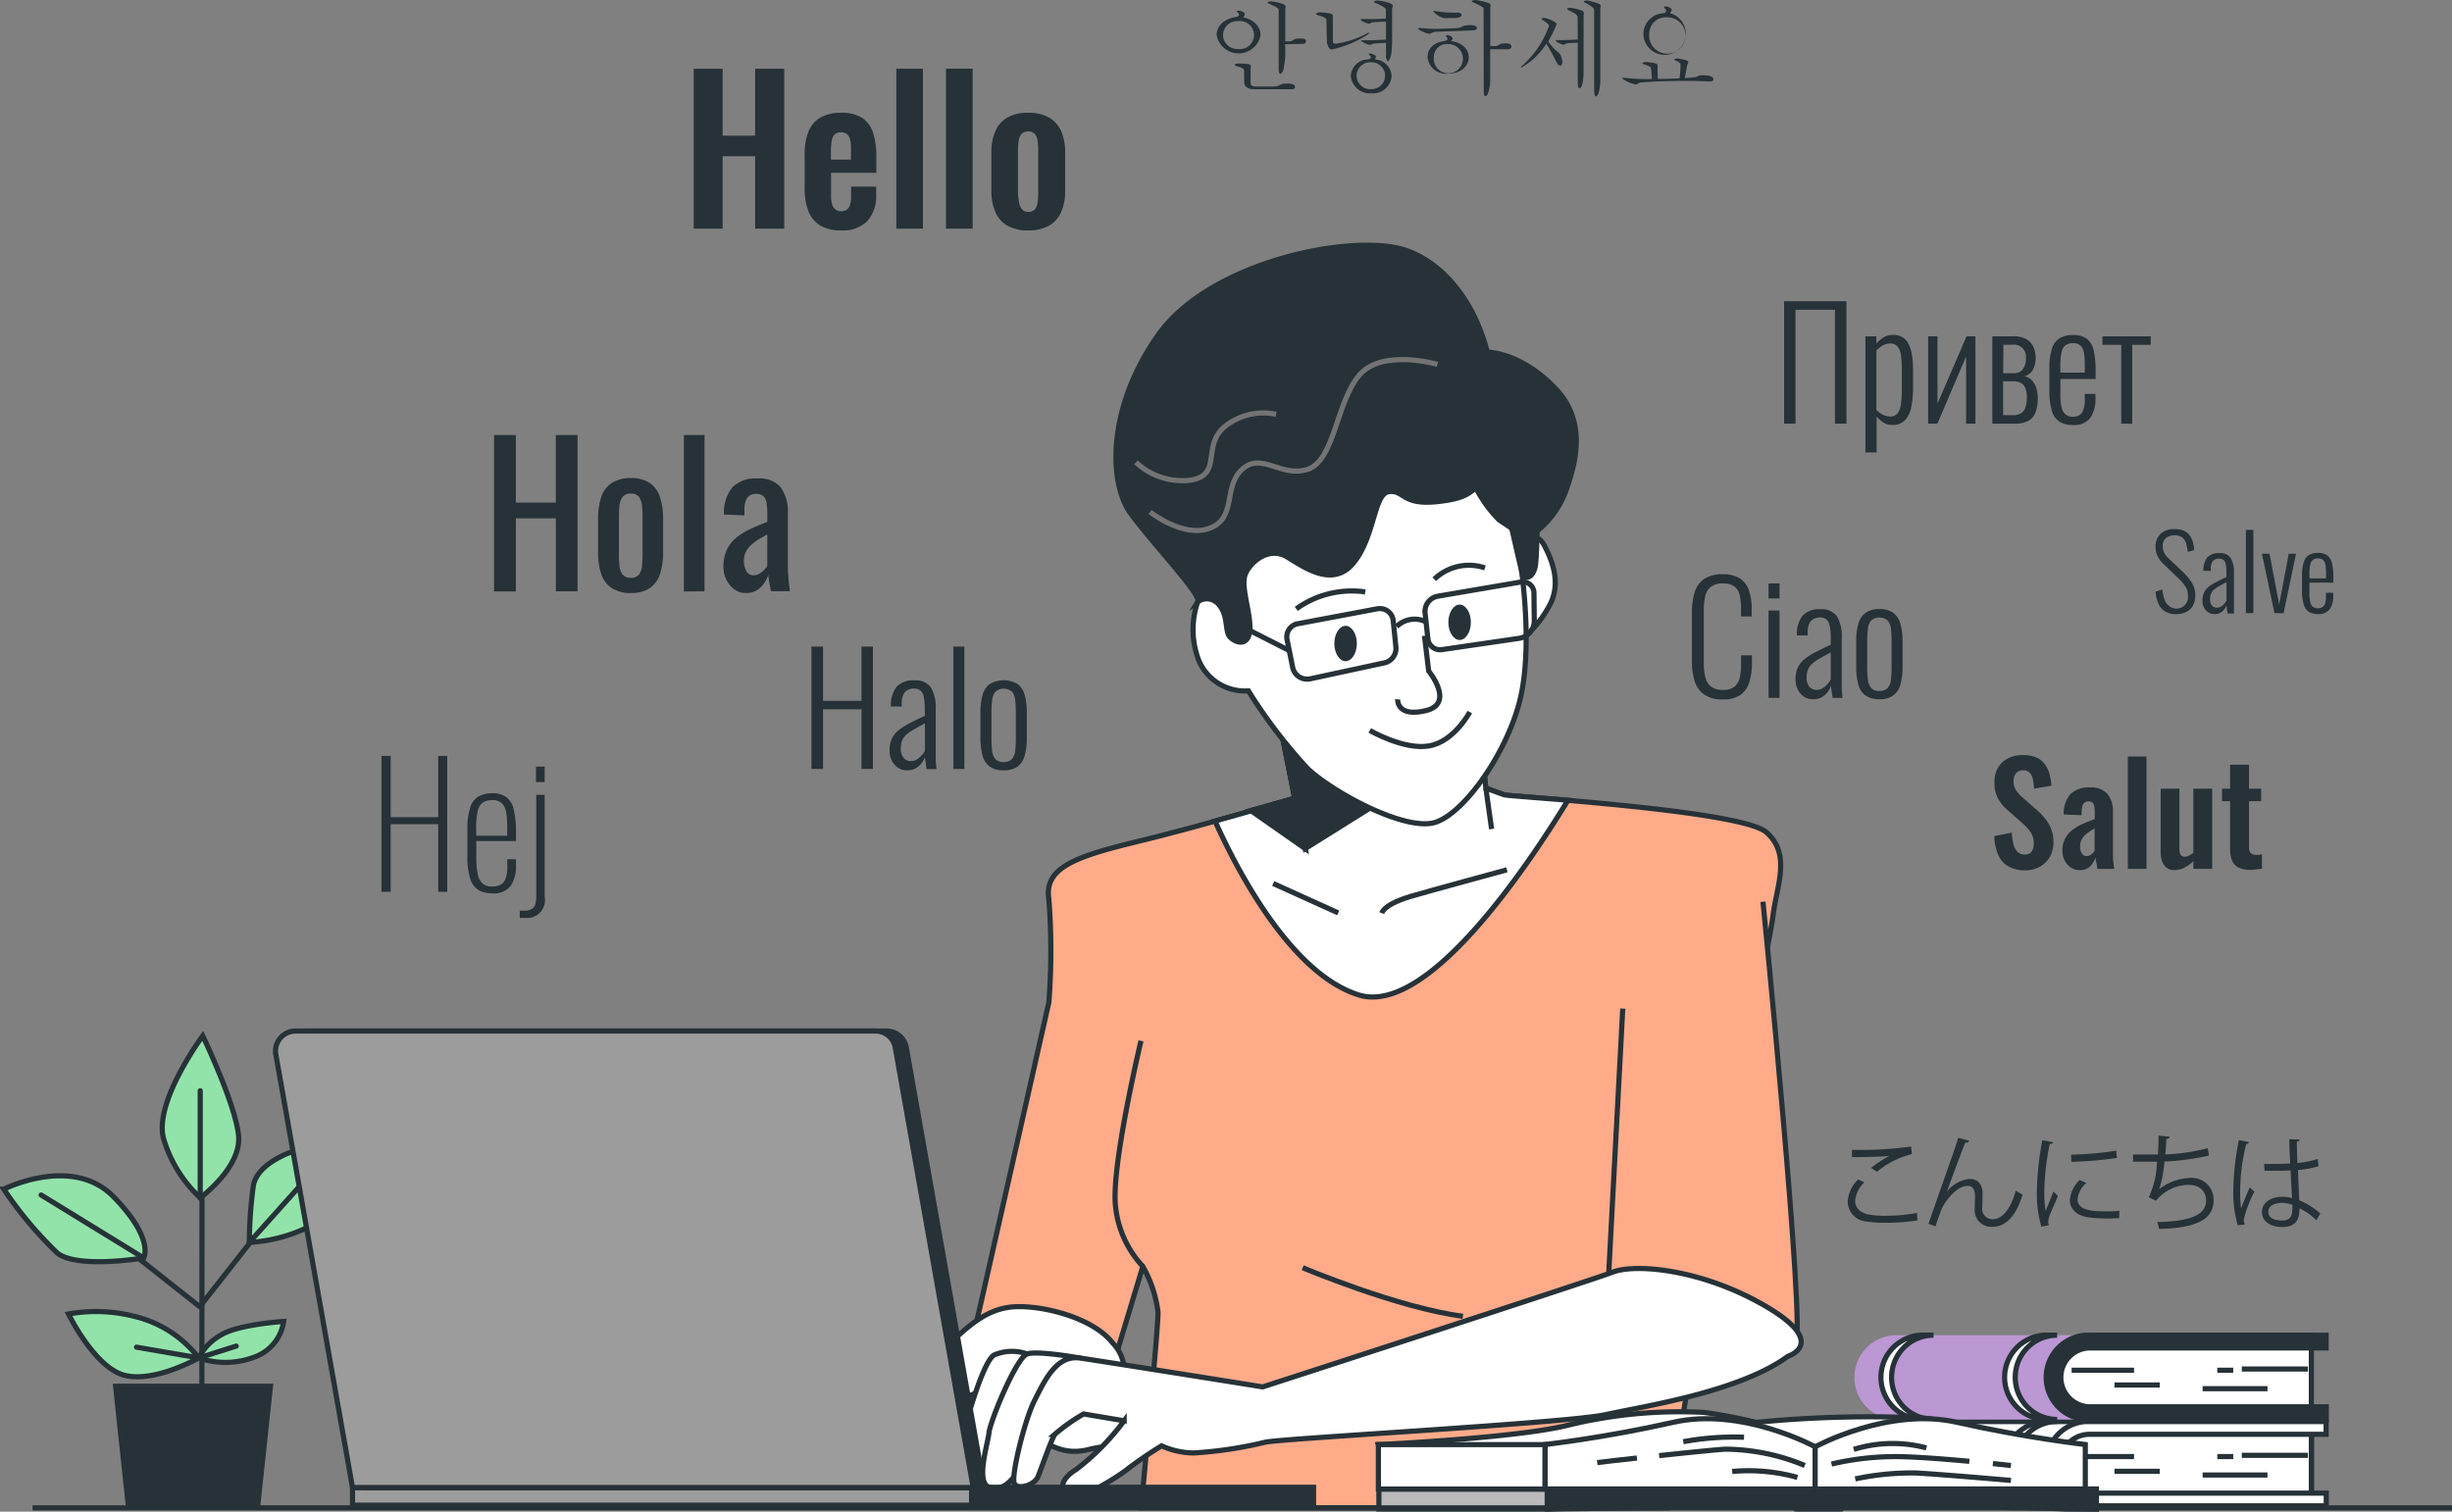
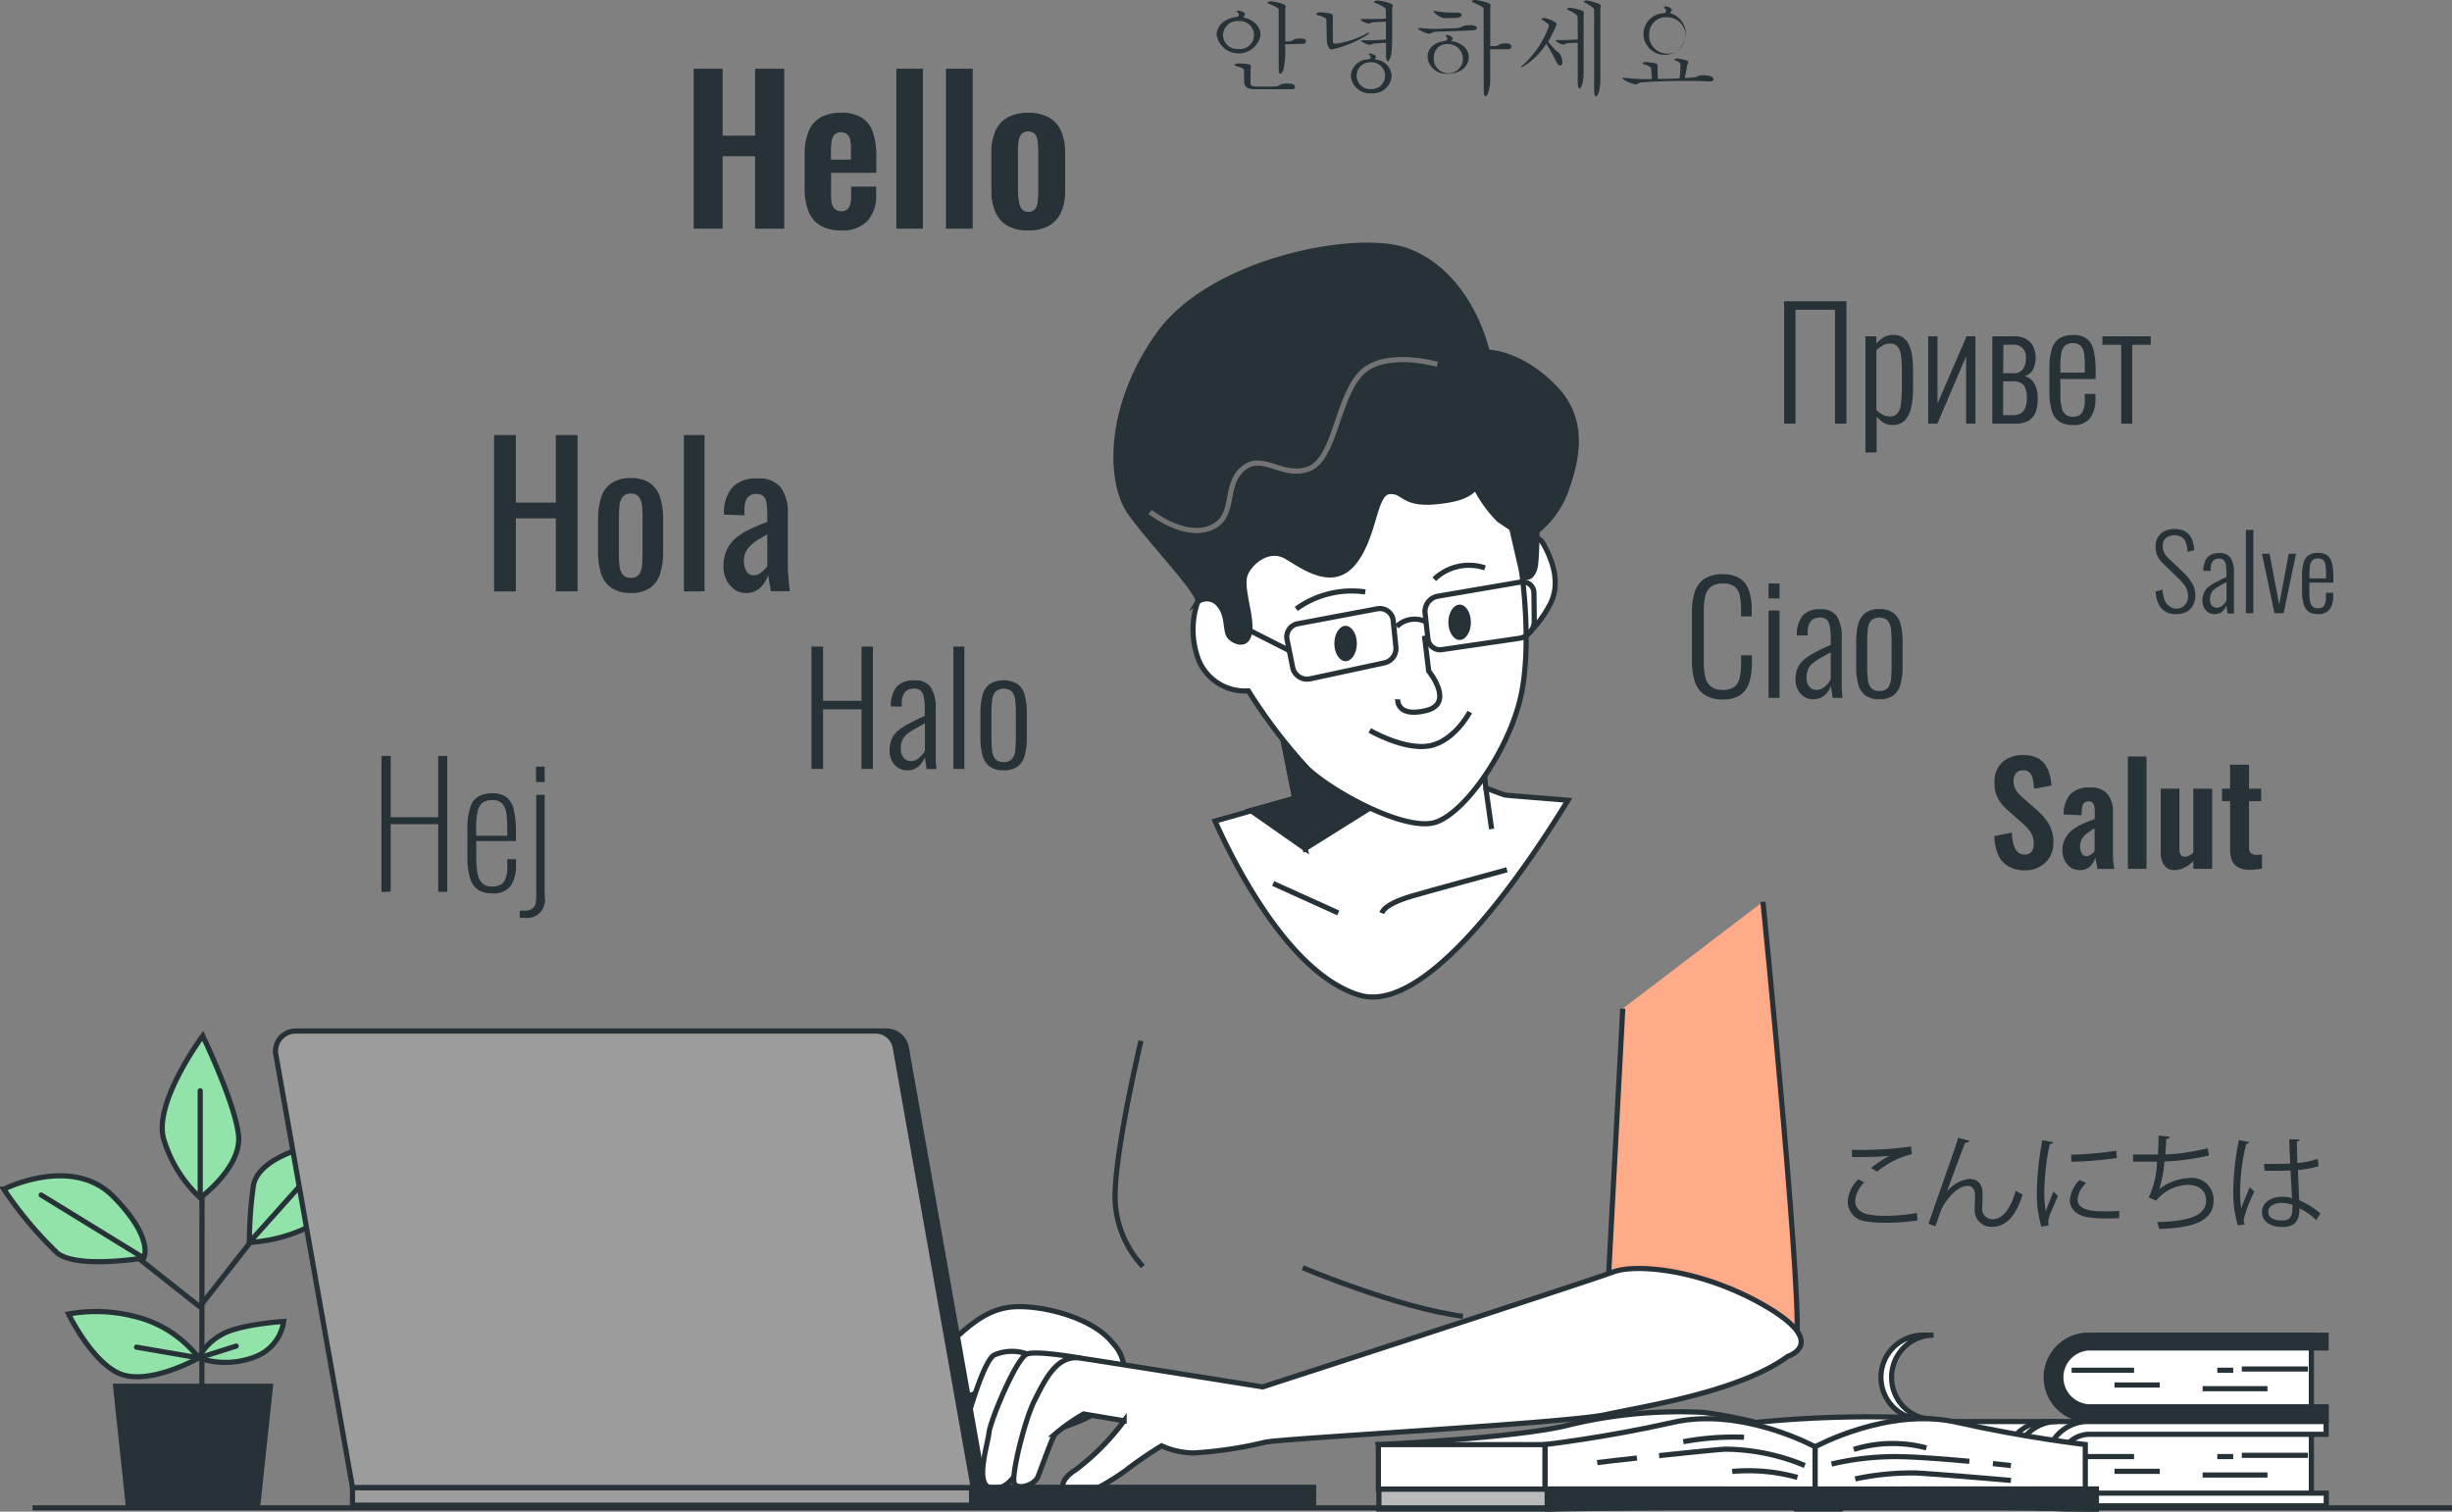
<svg xmlns="http://www.w3.org/2000/svg" viewBox="0 0 180 111">
  <rect x="0" y="0" width="180" height="111" fill="#808080" stroke="none" />
  <g id="Vector_Smart_Object" data-name="Vector Smart Object" transform="translate(-3.931 -51.28)">
    <g id="freepik--Plant--inject-36">
      <line id="Linie_1714" data-name="Linie 1714" y1="18.53" x2="0.011" transform="translate(18.75 136.394)" fill="none" stroke="#263238" stroke-linecap="round" stroke-linejoin="round" stroke-width="0.379" />
      <path id="Pfad_11876" data-name="Pfad 11876" d="M10.464,140.8l8.132,6.43,5.694-7.258" fill="none" stroke="#263238" stroke-linecap="round" stroke-linejoin="round" stroke-width="0.379" />
      <path id="Pfad_11877" data-name="Pfad 11877" d="M18.629,139.233a9.679,9.679,0,0,1-2.684-4.325c-.757-2.687,2.87-7.566,2.87-7.566s2.374,4.94,2.627,7.293S18.629,139.233,18.629,139.233Z" fill="#92e3a9" stroke="#263238" stroke-linecap="round" stroke-miterlimit="10" stroke-width="0.379" />
      <path id="Pfad_11878" data-name="Pfad 11878" d="M22.233,142.508a31.769,31.769,0,0,1,.3-4.18c.273-1.493,2.377-2.44,3.907-2.812a15.816,15.816,0,0,1,4.463.065,7.921,7.921,0,0,1-2.737,4.849A11.36,11.36,0,0,1,22.233,142.508Z" fill="#92e3a9" stroke="#263238" stroke-linecap="round" stroke-miterlimit="10" stroke-width="0.379" />
      <path id="Pfad_11879" data-name="Pfad 11879" d="M14.48,143.648s.81-1.414-2.222-4.5-8.048-.547-8.048-.547a28.311,28.311,0,0,0,3.941,4.7C9.672,144.462,14.48,143.648,14.48,143.648Z" fill="#92e3a9" stroke="#263238" stroke-linecap="round" stroke-miterlimit="10" stroke-width="0.379" />
      <path id="Pfad_11880" data-name="Pfad 11880" d="M18.52,150.991a8.41,8.41,0,0,0-4.675-3.04,11.348,11.348,0,0,0-4.884-.186s1.923,3.96,4.134,4.507S18.52,150.991,18.52,150.991Z" fill="#92e3a9" stroke="#263238" stroke-linecap="round" stroke-miterlimit="10" stroke-width="0.379" />
      <path id="Pfad_11881" data-name="Pfad 11881" d="M18.52,150.991a4.019,4.019,0,0,1,1.613-1.672c1.264-.8,4.622-1.007,4.622-1.007A3.275,3.275,0,0,1,22.68,150.9,6,6,0,0,1,18.52,150.991Z" fill="#92e3a9" stroke="#263238" stroke-linecap="round" stroke-miterlimit="10" stroke-width="0.379" />
      <line id="Linie_1715" data-name="Linie 1715" x1="7.53" y1="4.625" transform="translate(6.951 139.027)" fill="none" stroke="#263238" stroke-linecap="round" stroke-miterlimit="10" stroke-width="0.379" />
      <line id="Linie_1716" data-name="Linie 1716" y1="7.859" transform="translate(18.629 131.374)" fill="none" stroke="#263238" stroke-linecap="round" stroke-miterlimit="10" stroke-width="0.38" />
      <line id="Linie_1717" data-name="Linie 1717" y1="4.579" x2="4.096" transform="translate(22.233 137.933)" fill="none" stroke="#263238" stroke-linecap="round" stroke-miterlimit="10" stroke-width="0.379" />
      <path id="Pfad_11882" data-name="Pfad 11882" d="M13.954,150.2l4.566.79,2.752-.87" fill="none" stroke="#263238" stroke-linecap="round" stroke-miterlimit="10" stroke-width="0.379" />
      <path id="Pfad_11883" data-name="Pfad 11883" d="M23.785,153.069H12.417l.946,8.885h9.476Z" fill="#263238" stroke="#263238" stroke-linecap="round" stroke-miterlimit="10" stroke-width="0.379" />
    </g>
    <g id="freepik--Character--inject-36">
-       <path id="Pfad_11884" data-name="Pfad 11884" d="M97.988,104.909l1,4.982s-6.7,2-11.293,3.116-7.14,1.9-6.769,4.283a49.11,49.11,0,0,1,0,7.6L75.9,147.137l-.379,1.619,10.43,1.733,1.874-6.217a9.042,9.042,0,0,1,1.117,3.363C88.945,149.007,87.7,162,87.7,162h38.7l4.342-27.194s3.1-14.2,3.35-16.318,1.363-4.484-.5-6.1-18.864-2.615-19.235-2.74-1.363-.5-1.363-.5l-.379-3.614a14.971,14.971,0,0,1-6.2,1.493c-3.35,0-8.328-3.363-8.328-3.363Z" fill="#ffab8a" stroke="#263238" stroke-miterlimit="10" stroke-width="0.379" />
      <path id="Pfad_11885" data-name="Pfad 11885" d="M99.563,144.367s6.985,2.949,11.758,3.565" fill="none" stroke="#263238" stroke-miterlimit="10" stroke-width="0.379" />
      <path id="Pfad_11886" data-name="Pfad 11886" d="M87.691,127.707s-2.234,9.341-1.863,12.206a7.567,7.567,0,0,0,2,4.359" fill="none" stroke="#263238" stroke-miterlimit="10" stroke-width="0.379" />
      <path id="Pfad_11887" data-name="Pfad 11887" d="M86.056,153.5a2.994,2.994,0,0,0-.439-3.6c-1.575-2.018-5.679-2.892-7.594-2.63s-3.233,1.581-4.891,3.158-3.32,2.892-3.32,2.892a20.2,20.2,0,0,0-3.668-2.63c-1.049-.35-4.713,3.154-5.679,4.119s-1.919,1.14.261,2.542,2.794,1.227,4.891,1.315,7.772-.437,8.734-.965,4.017-.35,6.288-1.14C84.375,155.273,84.394,155.167,86.056,153.5Z" fill="#fff" stroke="#263238" stroke-miterlimit="10" stroke-width="0.379" />
      <path id="Pfad_11888" data-name="Pfad 11888" d="M57.542,153.7a11.823,11.823,0,0,0-3.119.908c-.7.505-2.112,1.82-1.514,2.527s2.313-.912,2.616-.912,3.532.726,3.532.726S58.754,154.206,57.542,153.7Z" fill="#fff" stroke="#263238" stroke-miterlimit="10" stroke-width="0.379" />
      <path id="Pfad_11889" data-name="Pfad 11889" d="M60.26,150.869s-3.119.6-3.407,1.52a20.966,20.966,0,0,0,.4,6.164.906.906,0,0,0,1.609-.1c.4-.707.4-3.637.7-4.344A23.959,23.959,0,0,0,60.26,150.869Z" fill="#fff" stroke="#263238" stroke-miterlimit="10" stroke-width="0.379" />
      <path id="Pfad_11890" data-name="Pfad 11890" d="M63.978,150.466s-2.415-.908-3.524-.5-1.81,7.372-1.208,7.775a1.323,1.323,0,0,0,1.791-.554,1.348,1.348,0,0,0,.1-.255c.3-.908.909-3.128.909-3.128l1.514-1.212" fill="#fff" stroke="#263238" stroke-miterlimit="10" stroke-width="0.379" />
      <path id="Pfad_11891" data-name="Pfad 11891" d="M66.855,149.6a44.9,44.9,0,0,0,4.089,3.736,5.544,5.544,0,0,0,2.854.733c1.185-.042,2.2-1.026,3.388-.4a1.138,1.138,0,0,1,.644.76,1.438,1.438,0,0,1-.689,1.246,6.416,6.416,0,0,1-5.75,1.121.9.9,0,0,0-.379-.061.832.832,0,0,0-.344.179,7.464,7.464,0,0,1-1.991,1.227,6.809,6.809,0,0,1-3.222.061" fill="#fff" stroke="#263238" stroke-miterlimit="10" stroke-width="0.379" />
      <path id="Pfad_11892" data-name="Pfad 11892" d="M65.447,153.628s.867.87,2.025-.38" fill="none" stroke="#263238" stroke-miterlimit="10" stroke-width="0.379" />
      <path id="Pfad_11893" data-name="Pfad 11893" d="M65.8,151.678a39.26,39.26,0,0,1-1.306,4.648,1.236,1.236,0,0,1-2.014.3c-.6-.707.806-6.08.9-6.871a.914.914,0,0,1,.9-.806,5.3,5.3,0,0,1,2.116.1c.6.3,1.609,2.326,1.609,2.326" fill="#fff" stroke="#263238" stroke-miterlimit="10" stroke-width="0.379" />
      <path id="Pfad_11894" data-name="Pfad 11894" d="M114.369,109.644c-.379-.125-1.363-.5-1.363-.5l-.379-3.614a14.971,14.971,0,0,1-6.2,1.493c-3.35,0-8.328-3.363-8.328-3.363l-.125,1.246,1,4.982s-2.7.806-5.849,1.68c1.469,3.276,5.474,11.2,10.562,12.773,5,1.543,12.307-9.326,15.347-14.3C116.432,109.826,114.494,109.686,114.369,109.644Z" fill="#fff" stroke="#263238" stroke-miterlimit="10" stroke-width="0.379" />
      <path id="Pfad_11895" data-name="Pfad 11895" d="M99.745,113.593l-4-2.8,3.237-.9Z" fill="#263238" stroke="#263238" stroke-miterlimit="10" stroke-width="0.379" />
      <path id="Pfad_11896" data-name="Pfad 11896" d="M98.984,109.891l.761,3.7,6.231-3.9-7.984-4.788Z" fill="#263238" stroke="#263238" stroke-miterlimit="10" stroke-width="0.379" />
      <line id="Linie_1718" data-name="Linie 1718" x2="0.424" y2="3.01" transform="translate(113.006 109.146)" fill="none" stroke="#263238" stroke-miterlimit="10" stroke-width="0.379" />
      <path id="Pfad_11897" data-name="Pfad 11897" d="M114.555,115.147s-6.027,1.642-7.049,1.95-1.938.718-2.143,1.231" fill="none" stroke="#263238" stroke-miterlimit="10" stroke-width="0.379" />
      <line id="Linie_1719" data-name="Linie 1719" x2="4.778" y2="2.162" transform="translate(97.394 116.154)" fill="none" stroke="#263238" stroke-miterlimit="10" stroke-width="0.379" />
      <path id="Pfad_11898" data-name="Pfad 11898" d="M115.842,91.631s.723-1.661,1.446-.312,1.242,3.01.31,4.56a8.067,8.067,0,0,1-1.757,2.178l-.833-6.738Z" fill="#fff" stroke="#263238" stroke-miterlimit="10" stroke-width="0.379" />
      <path id="Pfad_11899" data-name="Pfad 11899" d="M91.856,95.469a6.255,6.255,0,0,0,.1,4.359,3.686,3.686,0,0,0,3.619,2.181,38.4,38.4,0,0,0,4.342,5.7c1.863,1.76,7.234,4.67,9.407,3.945s5.27-5.187,6.2-9.029.1-9.44.1-9.44a14.48,14.48,0,0,0-.723-6.225c-1.136-2.8-2.586-3.945-5.167-3.633s-9.2,1.246-12.818,3.736-4.444,4.359-4.444,5.5A11.445,11.445,0,0,1,91.856,95.469Z" fill="#fff" stroke="#263238" stroke-miterlimit="10" stroke-width="0.379" />
      <path id="Pfad_11900" data-name="Pfad 11900" d="M112.014,86.546a9.4,9.4,0,0,0,1.961,2.907l.931.623s.519,2.28.723,3.112.931.517,1.033-.521.1-2.387.1-2.387a6.839,6.839,0,0,0,2.173-3.112c.723-2.075,1.446-4.982-.829-7.369s-4.755-2.9-5.891-2.592S111.083,83.537,112.014,86.546Z" fill="#263238" stroke="#263238" stroke-miterlimit="10" stroke-width="0.379" />
      <path id="Pfad_11901" data-name="Pfad 11901" d="M91.856,95.469a1.133,1.133,0,0,1,1.552.209c.723.828.413,1.972.825,2.387s1.344.726,1.446-.517-.723-3.219-.31-4.154,1.76-1.969,3-1.243,3.407,2.387,4.963.414,1.446-5.085,2.586-5.187.927,1.037,3.615.726,3.824-.935,4.032-6.643-2.688-10.584-6.511-11.826-14.264.828-18.088,6.225-3.619,10.9-2.067,13.073S92.166,94.952,91.856,95.469Z" fill="#263238" stroke="#263238" stroke-miterlimit="10" stroke-width="0.379" />
      <path id="Pfad_11902" data-name="Pfad 11902" d="M109.452,78.034s-4.036-1.178-5.728.783-1.821,6.27-3.786,6.92-3.384-1.3-4.815,0-.379,3.527-2.343,4.313-4.422-1.178-4.422-1.178" fill="none" stroke="#737373" stroke-miterlimit="10" stroke-width="0.379" />
-       <path id="Pfad_11903" data-name="Pfad 11903" d="M97.61,81.7a4.53,4.53,0,0,0-3.786.916c-1.688,1.436-.129,3.527-2.472,3.918a4.975,4.975,0,0,1-4.032-1.307" fill="none" stroke="#737373" stroke-miterlimit="10" stroke-width="0.379" />
      <path id="Pfad_11904" data-name="Pfad 11904" d="M108.5,97.962l.31,2.592s1.965,2.387-.208,2.907-2.067-.832-2.067-.832" fill="none" stroke="#263238" stroke-miterlimit="10" stroke-width="0.379" />
      <path id="Pfad_11905" data-name="Pfad 11905" d="M104.485,104.913s2.483,1.452,4.342,1.14,3-2.489,3-2.489" fill="none" stroke="#263238" stroke-miterlimit="10" stroke-width="0.379" />
      <path id="Pfad_11906" data-name="Pfad 11906" d="M103.538,98.532c0,.714-.379,1.3-.829,1.3s-.825-.581-.825-1.3.379-1.3.825-1.3S103.538,97.814,103.538,98.532Z" fill="#263238" />
      <path id="Pfad_11907" data-name="Pfad 11907" d="M111.908,96.974c0,.718-.379,1.3-.825,1.3s-.829-.581-.829-1.3.379-1.3.829-1.3S111.908,96.26,111.908,96.974Z" fill="#263238" />
      <path id="Pfad_11908" data-name="Pfad 11908" d="M99.09,95.99a6.968,6.968,0,0,1,5.065-1.246" fill="none" stroke="#263238" stroke-miterlimit="10" stroke-width="0.379" />
      <path id="Pfad_11909" data-name="Pfad 11909" d="M109.221,93.812a3.673,3.673,0,0,1,3.721-.832" fill="none" stroke="#263238" stroke-miterlimit="10" stroke-width="0.379" />
      <path id="Pfad_11910" data-name="Pfad 11910" d="M105.06,95.978l-5.875,1.106a.98.98,0,0,0-.776,1.14l.416,2.056a1.076,1.076,0,0,0,1.265.847l.014,0,5.451-1.174a1.083,1.083,0,0,0,.848-1.167l-.2-1.961a.981.981,0,0,0-1.1-.85Z" fill="none" stroke="#263238" stroke-miterlimit="10" stroke-width="0.379" />
      <path id="Pfad_11911" data-name="Pfad 11911" d="M109.5,95.055l6.027-1.03a.823.823,0,0,1,1.011.809l.023,2.075a1.3,1.3,0,0,1-1.09,1.239l-5.641.825a.9.9,0,0,1-1.066-.711.857.857,0,0,1-.013-.087l-.208-1.9A1.139,1.139,0,0,1,109.5,95.055Z" fill="none" stroke="#263238" stroke-miterlimit="10" stroke-width="0.379" />
      <path id="Pfad_11912" data-name="Pfad 11912" d="M106.457,97.286a1.887,1.887,0,0,1,2.135-.357" fill="none" stroke="#263238" stroke-miterlimit="10" stroke-width="0.379" />
      <line id="Linie_1720" data-name="Linie 1720" x1="4.796" y1="2.436" transform="translate(93.786 96.617)" fill="none" stroke="#263238" stroke-miterlimit="10" stroke-width="0.379" />
      <path id="Pfad_11913" data-name="Pfad 11913" d="M123.057,125.339l-1.079,20.339s.757.38,4.217,2.615,8.809,2.493,9.555,1.619-2.4-32.42-2.4-32.42" fill="#ffab8a" stroke="#263238" stroke-miterlimit="10" stroke-width="0.379" />
-       <path id="Pfad_11914" data-name="Pfad 11914" d="M75.751,154.118a3.106,3.106,0,0,1-1.658.524c-1.31.175-3.059-.437-3.494.878s1.571,2.1,2.707,1.927a22.5,22.5,0,0,0,3.229-.965,15.234,15.234,0,0,1,3.581.528c1.136.441,2.01,1.14,3.755.7s3.271-.137,3.82-.859,2.033-1.52-2.336-2.66a16.971,16.971,0,0,0-7.772-.266Z" fill="#fff" stroke="#263238" stroke-miterlimit="10" stroke-width="0.379" />
      <path id="Pfad_11915" data-name="Pfad 11915" d="M79.333,150.7a3.308,3.308,0,0,0-2.446.087c-.871.612-2.1,5.172-2.446,6.487s-.348,2.717.261,2.979,1.31-.262,1.745-1.4,2.885-6.137,3.146-6.749S80.378,150.523,79.333,150.7Z" fill="#fff" stroke="#263238" stroke-miterlimit="10" stroke-width="0.379" />
      <path id="Pfad_11916" data-name="Pfad 11916" d="M83.224,151s-3.108-.562-3.892-.3-2.707,4.91-2.8,5.784-1.045,3.77.091,4.032,1.832-.787,2.355-1.839,1.575-4.382,2.184-5.172a5.533,5.533,0,0,1,1.658-1.315S84.148,151.561,83.224,151Z" fill="#fff" stroke="#263238" stroke-miterlimit="10" stroke-width="0.379" />
      <path id="Pfad_11917" data-name="Pfad 11917" d="M135.183,150.869s3.051-.954-1.666-3.694-9.555-3.112-11.168-2.493-25.724,8.436-25.724,8.436-11.664-1.866-13.4-2.117-2.589,1.615-3.347,3.109-1.738,5.605-1.488,6.1,1.488.125,1.738-.5.992-2.74,1.238-3.112a13.6,13.6,0,0,1,2.112-1.493l2.976.5a17.724,17.724,0,0,1-3.54,3.591c-1.575.961-.958,2.018-.174,2.018s3.146-1.4,4.017-2.105a29.423,29.423,0,0,1,2.446-1.664,5.837,5.837,0,0,0,2.358.524,30.088,30.088,0,0,0,5.239-.787c.962-.262,22.173-1.406,24.967-2.022S131.605,153.5,135.183,150.869Z" fill="#fff" stroke="#263238" stroke-miterlimit="10" stroke-width="0.379" />
    </g>
    <g id="freepik--Device--inject-36">
      <rect id="Rechteck_2336" data-name="Rechteck 2336" width="70.535" height="1.296" transform="translate(29.808 160.506)" fill="#9c9c9c" stroke="#263238" stroke-miterlimit="10" stroke-width="0.379" />
      <rect id="Rechteck_2337" data-name="Rechteck 2337" width="25.091" height="1.296" transform="translate(75.255 160.506)" fill="#263238" stroke="#263238" stroke-miterlimit="10" stroke-width="0.379" />
      <path id="Pfad_11918" data-name="Pfad 11918" d="M76.183,160.506H30.619l-5.633-31.785a1.47,1.47,0,0,1,1.446-1.733H69.017a1.471,1.471,0,0,1,1.446,1.216Z" fill="#263238" stroke="#263238" stroke-miterlimit="10" stroke-width="0.379" />
      <path id="Pfad_11919" data-name="Pfad 11919" d="M75.373,160.506H29.808l-5.626-31.785a1.47,1.47,0,0,1,1.18-1.709,1.451,1.451,0,0,1,.266-.024H68.207a1.467,1.467,0,0,1,1.446,1.216Z" fill="#9c9c9c" stroke="#263238" stroke-miterlimit="10" stroke-width="0.379" />
    </g>
    <g id="freepik--Books--inject-36">
-       <path id="Pfad_11920" data-name="Pfad 11920" d="M173.611,155.661H143.144a3.092,3.092,0,0,0-3.082,3.1h0a3.091,3.091,0,0,0,3.082,3.093h30.467Z" fill="#fff" stroke="#263238" stroke-miterlimit="10" stroke-width="0.379" />
+       <path id="Pfad_11920" data-name="Pfad 11920" d="M173.611,155.661H143.144a3.092,3.092,0,0,0-3.082,3.1h0h30.467Z" fill="#fff" stroke="#263238" stroke-miterlimit="10" stroke-width="0.379" />
      <path id="Pfad_11921" data-name="Pfad 11921" d="M142.792,158.758a3.087,3.087,0,0,1,3.078-3.1h-.927a3.1,3.1,0,0,0,0,6.191h.931a3.087,3.087,0,0,1-3.082-3.093Z" fill="#fff" stroke="#263238" stroke-miterlimit="10" stroke-width="0.379" />
      <path id="Pfad_11922" data-name="Pfad 11922" d="M151.87,158.758a3.087,3.087,0,0,1,3.078-3.1h-.927a3.1,3.1,0,0,0,0,6.191h.931a3.087,3.087,0,0,1-3.082-3.093Z" fill="#fff" stroke="#263238" stroke-miterlimit="10" stroke-width="0.379" />
      <path id="Pfad_11923" data-name="Pfad 11923" d="M157.806,155.661l-2.7,1.307-.541,1.988.719,1.623,1.787,1.273h16.536v-6.191Z" fill="#fff" stroke="#263238" stroke-miterlimit="10" stroke-width="0.379" />
      <path id="Pfad_11924" data-name="Pfad 11924" d="M157.276,160.917a2.159,2.159,0,0,1,0-4.317H174.69v-.939H157.075a3.1,3.1,0,0,0,0,6.191H174.7v-.935Z" fill="#fff" stroke="#263238" stroke-miterlimit="10" stroke-width="0.379" />
      <line id="Linie_1721" data-name="Linie 1721" x2="4.584" transform="translate(156.008 158.234)" fill="none" stroke="#263238" stroke-miterlimit="10" stroke-width="0.379" />
      <line id="Linie_1722" data-name="Linie 1722" x2="3.324" transform="translate(159.154 159.317)" fill="none" stroke="#263238" stroke-miterlimit="10" stroke-width="0.379" />
      <line id="Linie_1723" data-name="Linie 1723" x1="4.853" transform="translate(168.501 158.143)" fill="none" stroke="#263238" stroke-miterlimit="10" stroke-width="0.379" />
      <line id="Linie_1724" data-name="Linie 1724" x1="4.762" transform="translate(165.623 159.587)" fill="none" stroke="#263238" stroke-miterlimit="10" stroke-width="0.379" />
      <line id="Linie_1725" data-name="Linie 1725" x1="1.17" transform="translate(166.702 158.234)" fill="none" stroke="#263238" stroke-miterlimit="10" stroke-width="0.379" />
-       <path id="Pfad_11925" data-name="Pfad 11925" d="M173.611,149.322H143.144a3.092,3.092,0,0,0-3.082,3.1h0a3.091,3.091,0,0,0,3.082,3.093h30.467Z" fill="#bb97d3" />
      <path id="Pfad_11926" data-name="Pfad 11926" d="M142.792,152.419a3.087,3.087,0,0,1,3.078-3.1h-.927a3.1,3.1,0,0,0,0,6.191h.931a3.087,3.087,0,0,1-3.082-3.093Z" fill="#fff" stroke="#263238" stroke-miterlimit="10" stroke-width="0.379" />
-       <path id="Pfad_11927" data-name="Pfad 11927" d="M151.87,152.419a3.087,3.087,0,0,1,3.078-3.1h-.927a3.1,3.1,0,0,0,0,6.191h.931a3.087,3.087,0,0,1-3.082-3.093Z" fill="#fff" stroke="#263238" stroke-miterlimit="10" stroke-width="0.379" />
      <path id="Pfad_11928" data-name="Pfad 11928" d="M157.806,149.322l-2.7,1.307-.541,1.988.719,1.623,1.787,1.273h16.536v-6.191Z" fill="#fff" stroke="#263238" stroke-miterlimit="10" stroke-width="0.379" />
      <path id="Pfad_11929" data-name="Pfad 11929" d="M157.276,154.578a2.163,2.163,0,0,1,0-4.321H174.69v-.935H157.075a3.1,3.1,0,0,0,0,6.191H174.7v-.935Z" fill="#263238" stroke="#263238" stroke-linecap="round" stroke-miterlimit="10" stroke-width="0.379" />
      <line id="Linie_1726" data-name="Linie 1726" x2="4.584" transform="translate(156.008 151.895)" fill="none" stroke="#263238" stroke-miterlimit="10" stroke-width="0.379" />
      <line id="Linie_1727" data-name="Linie 1727" x2="3.324" transform="translate(159.154 152.978)" fill="none" stroke="#263238" stroke-miterlimit="10" stroke-width="0.379" />
      <line id="Linie_1728" data-name="Linie 1728" x1="4.853" transform="translate(168.501 151.804)" fill="none" stroke="#263238" stroke-miterlimit="10" stroke-width="0.379" />
      <line id="Linie_1729" data-name="Linie 1729" x1="4.762" transform="translate(165.623 153.248)" fill="none" stroke="#263238" stroke-miterlimit="10" stroke-width="0.379" />
      <line id="Linie_1730" data-name="Linie 1730" x1="1.17" transform="translate(166.702 151.895)" fill="none" stroke="#263238" stroke-miterlimit="10" stroke-width="0.379" />
      <path id="Pfad_11930" data-name="Pfad 11930" d="M157.825,160.616h-52.67v1.471h12.436l19.837-.9,18.167.9h2.23Z" fill="#bababa" stroke="#263238" stroke-miterlimit="10" stroke-width="0.379" />
      <path id="Pfad_11931" data-name="Pfad 11931" d="M117.511,160.616v1.471l17.971-.236.28.236h3.331l.39-.293,18.342.293v-1.471Z" fill="#263238" stroke="#263238" stroke-miterlimit="10" stroke-width="0.379" />
      <path id="Pfad_11932" data-name="Pfad 11932" d="M105.117,157.356s10.176-.483,13.92-1.425a34.428,34.428,0,0,1,9.975-.939,36.052,36.052,0,0,1,3.842.733,83.467,83.467,0,0,1,12.262-.315,5.924,5.924,0,0,1,5.508,5.111H106.253Z" fill="#fff" stroke="#263238" stroke-miterlimit="10" stroke-width="0.379" />
      <path id="Pfad_11933" data-name="Pfad 11933" d="M137.182,160.616v-3.1s-5.368-2.938-10.407-1.8-9.426,1.634-9.426,1.634v3.261Z" fill="#fff" stroke="#263238" stroke-miterlimit="10" stroke-width="0.379" />
      <path id="Pfad_11934" data-name="Pfad 11934" d="M137.182,160.616v-3.1s5.364-2.938,10.4-1.8,9.43,1.634,9.43,1.634v3.261Z" fill="#fff" stroke="#263238" stroke-miterlimit="10" stroke-width="0.379" />
      <rect id="Rechteck_2338" data-name="Rechteck 2338" width="12.228" height="3.264" transform="translate(105.117 157.356)" fill="#fff" stroke="#263238" stroke-miterlimit="10" stroke-width="0.379" />
      <path id="Pfad_11935" data-name="Pfad 11935" d="M125.726,158.165c1.764-.186,3.6-.38,4.819-.475a15.441,15.441,0,0,1,5.875,1.2" fill="none" stroke="#263238" stroke-miterlimit="10" stroke-width="0.379" />
      <path id="Pfad_11936" data-name="Pfad 11936" d="M121.183,158.675c.628-.08,1.692-.2,2.915-.334" fill="none" stroke="#263238" stroke-miterlimit="10" stroke-width="0.379" />
      <path id="Pfad_11937" data-name="Pfad 11937" d="M135.879,159.765a13.309,13.309,0,0,0-4.789-.437" fill="none" stroke="#263238" stroke-miterlimit="10" stroke-width="0.379" />
      <path id="Pfad_11938" data-name="Pfad 11938" d="M131.961,156.816a20.34,20.34,0,0,0-4.463.327" fill="none" stroke="#263238" stroke-miterlimit="10" stroke-width="0.379" />
      <path id="Pfad_11939" data-name="Pfad 11939" d="M148.5,158.583c-1.836-.171-4.081-.346-5.44-.346a20.294,20.294,0,0,0-4.679.547" fill="none" stroke="#263238" stroke-miterlimit="10" stroke-width="0.379" />
      <path id="Pfad_11940" data-name="Pfad 11940" d="M151.552,158.891l-1.325-.141" fill="none" stroke="#263238" stroke-miterlimit="10" stroke-width="0.379" />
      <path id="Pfad_11941" data-name="Pfad 11941" d="M140.013,157.709a9.615,9.615,0,0,1,5.334-.11" fill="none" stroke="#263238" stroke-miterlimit="10" stroke-width="0.379" />
      <path id="Pfad_11942" data-name="Pfad 11942" d="M140.123,159.875a20.015,20.015,0,0,1,4.463-.437c1.957.11,6.966.547,6.966.547" fill="none" stroke="#263238" stroke-miterlimit="10" stroke-width="0.379" />
    </g>
    <g id="freepik--Table--inject-36">
      <line id="Linie_1731" data-name="Linie 1731" x2="177.609" transform="translate(6.322 162)" fill="none" stroke="#263238" stroke-miterlimit="10" stroke-width="0.379" />
    </g>
    <g id="freepik--Texts--inject-36">
      <path id="Pfad_11943" data-name="Pfad 11943" d="M54.854,68.07V56.327h2.124v4.914h2.385V56.327H61.5V68.07H59.363v-5.32H56.978v5.32Z" fill="#263238" />
      <path id="Pfad_11944" data-name="Pfad 11944" d="M65.689,68.2a2.928,2.928,0,0,1-1.533-.357,2.1,2.1,0,0,1-.871-1.041A4.362,4.362,0,0,1,63,65.143V62.62a4.4,4.4,0,0,1,.284-1.683,2.061,2.061,0,0,1,.878-1.03,3.02,3.02,0,0,1,1.514-.346,2.753,2.753,0,0,1,1.552.38,2.052,2.052,0,0,1,.795,1.094,5.588,5.588,0,0,1,.239,1.748v1.189H64.94v1.653a2.333,2.333,0,0,0,.079.665.65.65,0,0,0,.254.38.714.714,0,0,0,.42.118.614.614,0,0,0,.647-.505,2.087,2.087,0,0,0,.072-.6v-.7h1.836v.562a2.758,2.758,0,0,1-.636,1.957A2.515,2.515,0,0,1,65.689,68.2ZM64.932,63H66.4v-.8a2.746,2.746,0,0,0-.072-.7.7.7,0,0,0-.231-.38.727.727,0,0,0-.447-.122.638.638,0,0,0-.42.129A.785.785,0,0,0,65,61.56a4.13,4.13,0,0,0-.072.866Z" fill="#263238" />
      <path id="Pfad_11945" data-name="Pfad 11945" d="M69.732,68.07V56.327h1.95V68.07Z" fill="#263238" />
      <path id="Pfad_11946" data-name="Pfad 11946" d="M73.374,68.07V56.327h1.961V68.07Z" fill="#263238" />
      <path id="Pfad_11947" data-name="Pfad 11947" d="M79.408,68.2a2.986,2.986,0,0,1-1.514-.342,2.134,2.134,0,0,1-.886-.992,3.811,3.811,0,0,1-.3-1.581V62.476a3.811,3.811,0,0,1,.3-1.581,2.1,2.1,0,0,1,.886-.992,2.986,2.986,0,0,1,1.514-.342,3.019,3.019,0,0,1,1.514.342,2.1,2.1,0,0,1,.9.992,3.811,3.811,0,0,1,.3,1.581v2.812a3.811,3.811,0,0,1-.3,1.581,2.137,2.137,0,0,1-.9.992A3.019,3.019,0,0,1,79.408,68.2Zm0-1.364a.6.6,0,0,0,.492-.186.972.972,0,0,0,.2-.517,5.176,5.176,0,0,0,.045-.718V62.343a5.014,5.014,0,0,0-.045-.707,1,1,0,0,0-.2-.517.721.721,0,0,0-.984,0,1.07,1.07,0,0,0-.208.517,4.464,4.464,0,0,0-.049.707v3.074a4.665,4.665,0,0,0,.083.707,1.041,1.041,0,0,0,.208.517.613.613,0,0,0,.473.2Z" fill="#263238" />
      <path id="Pfad_11948" data-name="Pfad 11948" d="M40.2,94.709V83.225h1.6v4.959h2.934V83.225h1.594V94.7H44.735V89.343H41.8v5.366Z" fill="#263238" />
      <path id="Pfad_11949" data-name="Pfad 11949" d="M50.24,94.823a2.432,2.432,0,0,1-1.427-.38,1.947,1.947,0,0,1-.757-1.049,5.166,5.166,0,0,1-.22-1.6V89.415a5.166,5.166,0,0,1,.22-1.6,1.947,1.947,0,0,1,.757-1.049,2.432,2.432,0,0,1,1.427-.38,2.4,2.4,0,0,1,1.42.38,1.974,1.974,0,0,1,.731,1.049,5.166,5.166,0,0,1,.22,1.6v2.379a5.166,5.166,0,0,1-.22,1.6,1.974,1.974,0,0,1-.731,1.049A2.4,2.4,0,0,1,50.24,94.823Zm0-1.117a.7.7,0,0,0,.613-.255,1.372,1.372,0,0,0,.212-.676c.023-.277.034-.566.034-.87V89.343a7.307,7.307,0,0,0-.034-.882,1.4,1.4,0,0,0-.212-.673.684.684,0,0,0-.613-.262.7.7,0,0,0-.621.262,1.357,1.357,0,0,0-.22.673c-.023.274-.034.57-.034.882V91.9a7.209,7.209,0,0,0,.034.87,1.338,1.338,0,0,0,.22.676A.718.718,0,0,0,50.24,93.706Z" fill="#263238" />
      <path id="Pfad_11950" data-name="Pfad 11950" d="M54.135,94.709V83.225h1.514V94.7Z" fill="#263238" />
      <path id="Pfad_11951" data-name="Pfad 11951" d="M58.678,94.823a1.359,1.359,0,0,1-.848-.277,1.927,1.927,0,0,1-.579-.707,2.069,2.069,0,0,1-.212-.912,2.99,2.99,0,0,1,.254-1.292,2.62,2.62,0,0,1,.7-.885,4.807,4.807,0,0,1,1.03-.627c.379-.182.8-.357,1.234-.524v-.581A4.884,4.884,0,0,0,60.2,88.2a.807.807,0,0,0-.231-.49.756.756,0,0,0-.53-.163.806.806,0,0,0-.5.141.791.791,0,0,0-.276.407,2,2,0,0,0-.083.616v.41l-1.5-.057a2.887,2.887,0,0,1,.621-2.007,2.369,2.369,0,0,1,1.832-.642,2.034,2.034,0,0,1,1.722.665A3.122,3.122,0,0,1,61.767,89v3.724c0,.255,0,.5.023.737s.034.456.057.657.045.38.064.574H60.525c-.027-.148-.064-.342-.106-.574s-.072-.441-.091-.627a2.187,2.187,0,0,1-.545.9A1.447,1.447,0,0,1,58.678,94.823Zm.591-1.3a.778.778,0,0,0,.424-.125,1.9,1.9,0,0,0,.352-.293,1.273,1.273,0,0,0,.212-.262V90.518c-.235.133-.454.266-.662.38a3.8,3.8,0,0,0-.541.418,1.66,1.66,0,0,0-.379.5,1.633,1.633,0,0,0,.049,1.41.6.6,0,0,0,.56.3Z" fill="#263238" />
      <path id="Pfad_11952" data-name="Pfad 11952" d="M130.4,102.636a2.238,2.238,0,0,1-1.4-.38,1.9,1.9,0,0,1-.681-1.015,5.023,5.023,0,0,1-.185-1.414V96.256a5.041,5.041,0,0,1,.193-1.467,1.849,1.849,0,0,1,.689-.988,2.364,2.364,0,0,1,1.382-.353,2.231,2.231,0,0,1,1.268.312,1.713,1.713,0,0,1,.655.882,4.034,4.034,0,0,1,.2,1.357v.547h-.78V96.02a4.808,4.808,0,0,0-.095-1.007,1.141,1.141,0,0,0-.379-.657,1.317,1.317,0,0,0-.852-.232,1.392,1.392,0,0,0-.9.251,1.253,1.253,0,0,0-.409.7,4.854,4.854,0,0,0-.1,1.056v3.812a4.167,4.167,0,0,0,.125,1.11,1.189,1.189,0,0,0,.439.665,1.424,1.424,0,0,0,.848.22,1.277,1.277,0,0,0,.852-.243,1.188,1.188,0,0,0,.379-.68,5.072,5.072,0,0,0,.095-1.026V99.4h.795v.543a4.917,4.917,0,0,1-.182,1.4,1.79,1.79,0,0,1-.64.95A2.179,2.179,0,0,1,130.4,102.636Z" fill="#263238" />
      <path id="Pfad_11953" data-name="Pfad 11953" d="M133.759,95.222v-1.1h.806v1.1Zm0,7.3V96.111h.806v6.411Z" fill="#263238" />
      <path id="Pfad_11954" data-name="Pfad 11954" d="M137.019,102.625a1.159,1.159,0,0,1-.662-.194,1.384,1.384,0,0,1-.451-.517,1.527,1.527,0,0,1-.167-.722,2.105,2.105,0,0,1,.144-.832,1.686,1.686,0,0,1,.447-.616,3.9,3.9,0,0,1,.795-.532c.329-.175.727-.38,1.2-.581v-.456a4.586,4.586,0,0,0-.072-.927.852.852,0,0,0-.242-.483.733.733,0,0,0-.481-.144,1.026,1.026,0,0,0-.454.1.758.758,0,0,0-.322.338,1.5,1.5,0,0,0-.121.661v.22h-.795a2.221,2.221,0,0,1,.413-1.448,1.655,1.655,0,0,1,1.321-.475,1.368,1.368,0,0,1,1.208.517,2.89,2.89,0,0,1,.352,1.6v3.546a3.463,3.463,0,0,0,.023.494c.023.156.023.274.03.353h-.719c-.023-.141-.045-.3-.072-.471s-.042-.312-.049-.414a1.657,1.657,0,0,1-.469.688A1.262,1.262,0,0,1,137.019,102.625Zm.265-.688a.854.854,0,0,0,.439-.118,1.516,1.516,0,0,0,.352-.293,1.811,1.811,0,0,0,.25-.357V99.186c-.318.167-.587.319-.814.448a3.3,3.3,0,0,0-.545.38,1.2,1.2,0,0,0-.31.426,1.415,1.415,0,0,0-.1.559,1.01,1.01,0,0,0,.216.73A.7.7,0,0,0,137.284,101.937Z" fill="#263238" />
      <path id="Pfad_11955" data-name="Pfad 11955" d="M141.895,102.625a1.677,1.677,0,0,1-1.03-.285,1.465,1.465,0,0,1-.522-.821,5.014,5.014,0,0,1-.151-1.315V98.426a5.014,5.014,0,0,1,.151-1.315,1.491,1.491,0,0,1,.522-.821,1.677,1.677,0,0,1,1.03-.285,1.657,1.657,0,0,1,1.033.285,1.52,1.52,0,0,1,.519.821,4.857,4.857,0,0,1,.151,1.315V100.2a4.857,4.857,0,0,1-.151,1.315,1.479,1.479,0,0,1-.519.821A1.658,1.658,0,0,1,141.895,102.625Zm0-.612a.755.755,0,0,0,.613-.22,1.144,1.144,0,0,0,.238-.623,8.293,8.293,0,0,0,.045-.92V98.384a8.22,8.22,0,0,0-.045-.916,1.144,1.144,0,0,0-.238-.619.934.934,0,0,0-1.223,0,1.167,1.167,0,0,0-.235.619,7.334,7.334,0,0,0-.049.916v1.866a7.391,7.391,0,0,0,.049.92,1.145,1.145,0,0,0,.235.623A.755.755,0,0,0,141.895,102.013Z" fill="#263238" />
      <path id="Pfad_11956" data-name="Pfad 11956" d="M63.5,107.744V98.756h.852v3.983h2.82V98.756h.84v8.988h-.84v-4.378h-2.82v4.374Z" fill="#263238" />
      <path id="Pfad_11957" data-name="Pfad 11957" d="M70.516,107.843a1.163,1.163,0,0,1-.666-.194,1.353,1.353,0,0,1-.45-.517,1.546,1.546,0,0,1-.167-.722,2.158,2.158,0,0,1,.144-.828,1.718,1.718,0,0,1,.447-.619,4.3,4.3,0,0,1,.795-.532c.329-.171.731-.38,1.2-.581v-.456a4.549,4.549,0,0,0-.072-.923.841.841,0,0,0-.242-.486.733.733,0,0,0-.481-.144.976.976,0,0,0-.454.1.71.71,0,0,0-.318.338,1.444,1.444,0,0,0-.125.661v.22h-.795a2.237,2.237,0,0,1,.416-1.448,1.647,1.647,0,0,1,1.321-.471,1.345,1.345,0,0,1,1.2.517,2.883,2.883,0,0,1,.352,1.6V106.9a3.462,3.462,0,0,0,.023.494c.023.152.019.274.026.357h-.719c-.023-.141-.045-.3-.072-.471s-.042-.312-.049-.418a1.6,1.6,0,0,1-.469.688A1.231,1.231,0,0,1,70.516,107.843Zm.276-.676a.8.8,0,0,0,.435-.118,1.516,1.516,0,0,0,.352-.293,1.453,1.453,0,0,0,.25-.353v-2.01c-.318.171-.587.319-.81.448a3.194,3.194,0,0,0-.549.38,1.232,1.232,0,0,0-.31.426,1.487,1.487,0,0,0-.1.562,1.006,1.006,0,0,0,.216.726A.7.7,0,0,0,70.792,107.166Z" fill="#263238" />
      <path id="Pfad_11958" data-name="Pfad 11958" d="M73.919,107.744V98.756h.806v8.988Z" fill="#263238" />
      <path id="Pfad_11959" data-name="Pfad 11959" d="M77.606,107.843a1.68,1.68,0,0,1-1.026-.281,1.476,1.476,0,0,1-.526-.821,5.046,5.046,0,0,1-.151-1.315v-1.779a5.046,5.046,0,0,1,.151-1.315,1.476,1.476,0,0,1,.526-.821,2.027,2.027,0,0,1,2.059,0,1.522,1.522,0,0,1,.519.821,4.888,4.888,0,0,1,.151,1.315v1.779a4.888,4.888,0,0,1-.151,1.315,1.52,1.52,0,0,1-.519.821A1.679,1.679,0,0,1,77.606,107.843Zm0-.608a.756.756,0,0,0,.613-.224,1.114,1.114,0,0,0,.239-.619,8.264,8.264,0,0,0,.045-.923v-1.862a8.042,8.042,0,0,0-.045-.916,1.144,1.144,0,0,0-.239-.623.94.94,0,0,0-1.219.008,1.178,1.178,0,0,0-.238.623,7.19,7.19,0,0,0-.049.916v1.862a7.376,7.376,0,0,0,.049.923,1.144,1.144,0,0,0,.238.619A.756.756,0,0,0,77.606,107.235Z" fill="#263238" />
      <path id="Pfad_11960" data-name="Pfad 11960" d="M144.692,140.89a14.032,14.032,0,0,1-2.313.175,8.71,8.71,0,0,1-1.492-.1,1.466,1.466,0,0,1-1.314-1.459,2.436,2.436,0,0,1,.776-1.63l.439.228a2.094,2.094,0,0,0-.67,1.357c0,.445.3.847.954.992a6.255,6.255,0,0,0,1.238.1,12.753,12.753,0,0,0,2.343-.209Zm-3.407-3.853a9.2,9.2,0,0,1,1.344-.885h0c-.575.068-1.893.1-2.745.091v-.536a25.772,25.772,0,0,0,4.335-.243l.061.562a6.285,6.285,0,0,0-2.555,1.292Z" fill="#263238" />
      <path id="Pfad_11961" data-name="Pfad 11961" d="M145.5,141.14c.56-1.619,1.514-4.321,1.794-5.13.144-.41.341-.992.379-1.182l.822.213c-.038.11-.144.148-.3.148-.42,1.045-1.064,2.831-1.348,3.6h0a2.436,2.436,0,0,1,1.666-.942c.662,0,.98.452.958,1.163l-.023.908a.759.759,0,0,0,.62.876.734.734,0,0,0,.171.01c.685,0,1.317-.787,1.666-2.1a3.09,3.09,0,0,0,.5.285c-.42,1.455-1.174,2.371-2.184,2.371a1.215,1.215,0,0,1-1.329-1.265c0-.144.023-.847.023-1.007,0-.483-.2-.733-.534-.733-.874,0-1.757,1.273-1.946,1.771-.106.266-.273.76-.42,1.2Z" fill="#263238" />
      <path id="Pfad_11962" data-name="Pfad 11962" d="M154.653,135.151c-.023.084-.1.129-.25.122a18.456,18.456,0,0,0-.4,3.42,8.479,8.479,0,0,0,.1,1.52c.144-.38.469-1.174.575-1.444l.322.338c-.314.76-.541,1.2-.647,1.55a1.3,1.3,0,0,0-.061.357.8.8,0,0,0,.038.236l-.541.1a8.424,8.424,0,0,1-.333-2.626,22.483,22.483,0,0,1,.4-3.717Zm4.846,5.579c-.276,0-.557.023-.837.023a10.5,10.5,0,0,1-1.416-.084c-.935-.141-1.367-.657-1.367-1.269a2.334,2.334,0,0,1,.712-1.471l.5.213a1.815,1.815,0,0,0-.647,1.2c0,.885,1.295.885,2.086.885a8.493,8.493,0,0,0,.98-.038Zm-3.528-4.663a25.454,25.454,0,0,0,3.312-.293l.049.536a28.934,28.934,0,0,1-3.347.281Z" fill="#263238" />
      <path id="Pfad_11963" data-name="Pfad 11963" d="M166.089,136.128a17.5,17.5,0,0,1-3.267.441,9.226,9.226,0,0,1-.379,2.022,3.887,3.887,0,0,1,2.162-.809,1.6,1.6,0,0,1,1.825,1.642c0,1.52-1.514,2.033-4,2.094a2.221,2.221,0,0,0-.151-.505c2.184-.046,3.6-.418,3.6-1.573,0-.684-.454-1.159-1.336-1.159a3.161,3.161,0,0,0-2.343,1.167l-.53-.251a6.58,6.58,0,0,0,.606-2.618h-1.757v-.528h1.825c.03-.437.045-.927.045-1.383l.806.076c0,.129-.106.152-.242.167,0,.38-.038.76-.068,1.14a14.71,14.71,0,0,0,3.116-.464Z" fill="#263238" />
      <path id="Pfad_11964" data-name="Pfad 11964" d="M168.205,141.247a8.435,8.435,0,0,1-.326-2.687,19.626,19.626,0,0,1,.409-3.565l.738.144a.193.193,0,0,1-.2.141,14.546,14.546,0,0,0-.443,3.287,9.115,9.115,0,0,0,.068,1.444c.17-.46.473-1.189.632-1.55l.341.323a8.9,8.9,0,0,0-.78,2.037,1.046,1.046,0,0,0,.076.38Zm1.931-4.5c.64,0,1.28,0,1.916-.03-.03-.654-.053-1.22-.068-1.786l.757.023c0,.076-.076.137-.2.16,0,.49.023.988.038,1.566a6.752,6.752,0,0,0,1.492-.3l.068.532a7.1,7.1,0,0,1-1.514.277c.03.847.068,1.74.091,2.227a5.628,5.628,0,0,1,1.552.969l-.3.49a4.6,4.6,0,0,0-1.234-.87c0,.65-.129,1.372-1.268,1.372-.89,0-1.484-.426-1.484-1.1,0-.779.784-1.121,1.484-1.121a2.642,2.642,0,0,1,.723.1c-.027-.483-.072-1.281-.11-2.029-.235,0-.553.023-.757.023H170.17Zm2.086,3a2.612,2.612,0,0,0-.757-.141c-.466,0-1.018.171-1.018.65s.454.642,1.011.642.757-.274.757-.885Z" fill="#263238" />
      <path id="Pfad_11965" data-name="Pfad 11965" d="M134.9,82.389V73.4h4.577v8.988h-.84v-8.36h-2.9v8.36Z" fill="#263238" />
      <path id="Pfad_11966" data-name="Pfad 11966" d="M140.869,84.5V75.974h.806v.532a2.443,2.443,0,0,1,.5-.433,1.289,1.289,0,0,1,.731-.2,1.184,1.184,0,0,1,.757.217,1.386,1.386,0,0,1,.435.581,2.959,2.959,0,0,1,.212.821,7.688,7.688,0,0,1,.057.942v1.345a6.588,6.588,0,0,1-.14,1.429,1.9,1.9,0,0,1-.469.946,1.254,1.254,0,0,1-.927.331,1.132,1.132,0,0,1-.67-.2,2.687,2.687,0,0,1-.469-.41V84.5Zm1.813-2.641a.661.661,0,0,0,.553-.239,1.4,1.4,0,0,0,.246-.7,8.488,8.488,0,0,0,.061-1.113V78.437a7.471,7.471,0,0,0-.061-1.056,1.251,1.251,0,0,0-.246-.65.7.7,0,0,0-.564-.224,1.048,1.048,0,0,0-.572.167,2.594,2.594,0,0,0-.424.334v4.37a1.721,1.721,0,0,0,.435.334,1.175,1.175,0,0,0,.572.144Z" fill="#263238" />
      <path id="Pfad_11967" data-name="Pfad 11967" d="M145.476,82.389V75.974h.685v4.94l2.135-4.94h.651v6.415h-.685v-4.94l-2.109,4.94Z" fill="#263238" />
      <path id="Pfad_11968" data-name="Pfad 11968" d="M150.185,82.389V75.974h1.548a1.818,1.818,0,0,1,.973.224,1.252,1.252,0,0,1,.5.57,1.989,1.989,0,0,1,0,1.577,1,1,0,0,1-.651.559,1.09,1.09,0,0,1,.579.35,1.561,1.561,0,0,1,.3.581,2.826,2.826,0,0,1,.087.7,2.91,2.91,0,0,1-.144.965,1.224,1.224,0,0,1-.507.657,1.992,1.992,0,0,1-1.052.232Zm.795-3.705h.825a.756.756,0,0,0,.606-.277,1.239,1.239,0,0,0,.235-.813.874.874,0,0,0-.984-1H151Zm0,3.082h.7a1.163,1.163,0,0,0,.606-.137.8.8,0,0,0,.329-.429,1.982,1.982,0,0,0,.106-.7,1.776,1.776,0,0,0-.129-.76.7.7,0,0,0-.348-.361,1.189,1.189,0,0,0-.507-.1h-.757Z" fill="#263238" />
      <path id="Pfad_11969" data-name="Pfad 11969" d="M156.1,82.488a1.809,1.809,0,0,1-.977-.239,1.394,1.394,0,0,1-.564-.79,4.9,4.9,0,0,1-.182-1.478V78.361a4.623,4.623,0,0,1,.189-1.493,1.365,1.365,0,0,1,.572-.76,1.89,1.89,0,0,1,.962-.228,1.6,1.6,0,0,1,1.041.289,1.522,1.522,0,0,1,.492.87,6.728,6.728,0,0,1,.136,1.493v.578h-2.586v1.117a3.963,3.963,0,0,0,.095.984.917.917,0,0,0,.3.517.844.844,0,0,0,.522.156,1.053,1.053,0,0,0,.443-.1.672.672,0,0,0,.314-.38,1.975,1.975,0,0,0,.117-.76v-.441h.784v.357a2.42,2.42,0,0,1-.379,1.4A1.458,1.458,0,0,1,156.1,82.488Zm-.916-3.85h1.791v-.532a6.251,6.251,0,0,0-.053-.87,1.018,1.018,0,0,0-.238-.555.755.755,0,0,0-.583-.2.912.912,0,0,0-.534.144.863.863,0,0,0-.3.517,5,5,0,0,0-.087,1.06Z" fill="#263238" />
      <path id="Pfad_11970" data-name="Pfad 11970" d="M159.65,82.389V76.6h-1.382v-.623h3.547V76.6h-1.359v5.792Z" fill="#263238" />
      <path id="Pfad_11971" data-name="Pfad 11971" d="M163.689,96.377a1.511,1.511,0,0,1-.825-.205,1.322,1.322,0,0,1-.492-.581,2.6,2.6,0,0,1-.2-.87l.5-.152a3.176,3.176,0,0,0,.132.68,1.02,1.02,0,0,0,.31.486.852.852,0,0,0,1.435-.707,1.24,1.24,0,0,0-.2-.7,3.7,3.7,0,0,0-.545-.623l-1.075-1.034a1.934,1.934,0,0,1-.42-.578,1.524,1.524,0,0,1-.136-.65,1.252,1.252,0,0,1,.379-.977,1.444,1.444,0,0,1,1-.338,1.87,1.87,0,0,1,.583.084,1.074,1.074,0,0,1,.443.266,1.3,1.3,0,0,1,.288.479,2.768,2.768,0,0,1,.144.718l-.488.129a2.6,2.6,0,0,0-.125-.661.814.814,0,0,0-.292-.418,1.1,1.1,0,0,0-1.17.053.761.761,0,0,0-.239.612,1.111,1.111,0,0,0,.091.452,1.527,1.527,0,0,0,.337.437L164.2,93.3a4.117,4.117,0,0,1,.625.76,1.724,1.724,0,0,1,.261.935,1.543,1.543,0,0,1-.178.76,1.139,1.139,0,0,1-.492.464A1.635,1.635,0,0,1,163.689,96.377Z" fill="#263238" />
      <path id="Pfad_11972" data-name="Pfad 11972" d="M166.483,96.37a.793.793,0,0,1-.45-.129.929.929,0,0,1-.307-.353,1.045,1.045,0,0,1-.114-.49,1.491,1.491,0,0,1,.1-.566,1.179,1.179,0,0,1,.3-.418,2.856,2.856,0,0,1,.541-.361q.337-.178.818-.4v-.308a3.394,3.394,0,0,0-.045-.619.567.567,0,0,0-.167-.327.492.492,0,0,0-.326-.1.68.68,0,0,0-.31.068.5.5,0,0,0-.216.228.993.993,0,0,0-.083.452V93.2h-.541a1.524,1.524,0,0,1,.28-.984,1.133,1.133,0,0,1,.9-.319.921.921,0,0,1,.818.35,1.936,1.936,0,0,1,.242,1.091v2.748a.859.859,0,0,0,.019.243h-.488a2.933,2.933,0,0,0-.049-.323c-.015-.118-.03-.213-.034-.281a1.1,1.1,0,0,1-.322.467A.829.829,0,0,1,166.483,96.37Zm.182-.467a.556.556,0,0,0,.3-.08.929.929,0,0,0,.242-.2,1.2,1.2,0,0,0,.17-.243V94.025c-.216.114-.4.217-.553.3a2.144,2.144,0,0,0-.379.262.8.8,0,0,0-.208.289.988.988,0,0,0-.068.38.694.694,0,0,0,.148.5A.484.484,0,0,0,166.664,95.9Z" fill="#263238" />
      <path id="Pfad_11973" data-name="Pfad 11973" d="M168.8,96.305V90.191h.549v6.115Z" fill="#263238" />
      <path id="Pfad_11974" data-name="Pfad 11974" d="M170.9,96.305l-.92-4.363h.557l.708,3.728.7-3.728h.534l-.909,4.363Z" fill="#263238" />
      <path id="Pfad_11975" data-name="Pfad 11975" d="M174.092,96.37a1.264,1.264,0,0,1-.666-.16.981.981,0,0,1-.379-.54,3.291,3.291,0,0,1-.125-1v-1.1a3.138,3.138,0,0,1,.129-1.015.912.912,0,0,1,.379-.521,1.247,1.247,0,0,1,.655-.156,1.132,1.132,0,0,1,.708.194,1.058,1.058,0,0,1,.333.593,4.432,4.432,0,0,1,.095,1.015v.38h-1.76v.76a2.818,2.818,0,0,0,.064.669.6.6,0,0,0,.2.35.56.56,0,0,0,.356.106.642.642,0,0,0,.3-.065.456.456,0,0,0,.216-.247,1.381,1.381,0,0,0,.08-.524v-.3h.534v.243a1.642,1.642,0,0,1-.25.954A.99.99,0,0,1,174.092,96.37Zm-.625-2.618h1.219v-.361a3.836,3.836,0,0,0-.038-.593.694.694,0,0,0-.163-.38.518.518,0,0,0-.379-.133.615.615,0,0,0-.379.1.571.571,0,0,0-.2.35,3.23,3.23,0,0,0-.061.722Z" fill="#263238" />
      <path id="Pfad_11976" data-name="Pfad 11976" d="M94.665,52.527c.121-.023.22-.061.22-.152a.285.285,0,0,0-.068-.152c-.068-.053-.1-.087-.1-.118s.03-.038.1-.038c.227,0,.5.125.5.239s-.091.16-.106.251c.874.2,1.257.76,1.257,1.3a1.639,1.639,0,0,1-3.225,0C93.237,53.264,93.688,52.679,94.665,52.527Zm-.954,1.326a1.043,1.043,0,0,0,1.059,1.026c.026,0,.051,0,.076,0a1.03,1.03,0,1,0,0-2.048,1.05,1.05,0,0,0-1.132.961C93.712,53.81,93.711,53.831,93.711,53.853Zm1.548,2.607c0-.144-.178-.213-.564-.327-.083-.023-.14-.049-.14-.087s.064-.076.238-.106a5.729,5.729,0,0,1,.8.053c.132.03.163.076.163.141a.646.646,0,0,1-.023.2v1.041c0,.175.106.243.379.258H97.47c.564-.046.3-.22.965-.22.246,0,.564.03.564.258,0,.091-.076.163-.2.163H96.081c-.5,0-.784-.125-.814-.505ZM97.8,51.991c0-.084-.2-.22-.647-.414-.114-.038-.174-.084-.174-.114s.091-.076.273-.084c.03,0,1.06.129,1.06.38,0,.053-.03.114-.03.19V54.32h.337c.348-.068.189-.213.757-.213.151,0,.428,0,.428.205a.2.2,0,0,1-.207.187H99.59l-1.325.03a6.5,6.5,0,0,1-.129,1.919c-.068.144-.151.255-.216.255s-.114-.087-.121-.338Z" fill="#263238" />
      <path id="Pfad_11977" data-name="Pfad 11977" d="M101.3,52.728c0-.141-.31-.239-.594-.323-.076-.023-.159-.053-.159-.1s.061-.076.235-.122c.893.046.992.137.992.258v1.874c0,.11.03.171.242.171a6.79,6.79,0,0,0,2.271-.76.442.442,0,0,1,.151-.046h.023a.534.534,0,0,1-.129.141,8.132,8.132,0,0,1-2.65,1.094c-.216,0-.314-.38-.344-.543Zm3.142,2.892a.136.136,0,0,0,.121-.125.2.2,0,0,0-.076-.144c-.053-.046-.076-.084-.076-.106s.023-.038.068-.038c.136,0,.458.122.458.228s-.053.118-.068.217a1.268,1.268,0,0,1,1.219,1.2,1.359,1.359,0,0,1-1.48,1.277,1.392,1.392,0,0,1-1.514-1.277,1.272,1.272,0,0,1,1.268-1.208Zm-.924,1.216a1,1,0,0,0,1.017.993c.03,0,.059,0,.089-.005a.984.984,0,0,0,0-1.969h0a1,1,0,0,0-1.1.891.881.881,0,0,0-.006.089Zm2.143-4.883c0-.076-.314-.266-.67-.422-.076-.023-.208-.068-.208-.114s.185-.1.231-.1c.159,0,1.166.152,1.166.38,0,.068-.045.137-.053.236v2.09c0,1.269-.1,1.493-.246,1.706-.03.046-.061.061-.083.061a.689.689,0,0,1-.121-.467v-.893c-.344,0-.685.038-.931.053-.136.03-.151.091-.25.091a1.507,1.507,0,0,1-.662-.3c0-.03.045-.038.129-.038h.511c.356,0,.723-.023,1.2-.053V52.876c-.45,0-.784.03-.962.046s-.189.1-.288.1-.609-.19-.609-.312c0-.023.03-.034.1-.034h.6c.379,0,.67,0,1.158-.034Z" fill="#263238" />
      <path id="Pfad_11978" data-name="Pfad 11978" d="M110.777,53.355c.617-.038.28-.2,1.09-.232.348,0,.488.122.488.217,0,0,0,.167-.3.167-.466.03-1.874.068-2.782.106-.242.053-.3.144-.443.144s-.8-.281-.8-.38c0-.023.03-.038.106-.038a.63.63,0,0,1,.114,0,9.53,9.53,0,0,0,1.136.061C109.6,53.393,110.561,53.355,110.777,53.355Zm-.825.939c.1-.023.238-.046.238-.175a.144.144,0,0,0-.061-.114.226.226,0,0,1-.053-.106c0-.03.03-.046.083-.046.182,0,.409.144.409.243s-.076.129-.106.2c.878.125,1.291.654,1.291,1.193,0,.6-.534,1.2-1.514,1.2a1.356,1.356,0,0,1-1.514-1.212C108.725,54.89,109.122,54.419,109.951,54.294Zm-.023-1.683a1.514,1.514,0,0,1-.776-.49c0-.023.023-.038.076-.038a.729.729,0,0,1,.151.023,7.872,7.872,0,0,0,1.556.1c.182,0,.291.091.291.182s-.14.205-.481.213Zm-.738,2.831a1.072,1.072,0,1,0,1.06-.923.947.947,0,0,0-1.053.829Q109.191,55.394,109.19,55.441Zm3.649-3.519c0-.129-.416-.312-.731-.452-.083-.03-.136-.068-.136-.1s.091-.084.314-.091a6.4,6.4,0,0,1,.867.205c.159.061.2.11.2.186s-.023.129-.023.243v2.748h.379c.352-.053.235-.2.715-.2.14,0,.458,0,.458.236,0,.106-.091.2-.257.2h-1.3v2.189a2.9,2.9,0,0,1-.189,1.117c-.061.091-.121.137-.174.137s-.11-.1-.11-.35Z" fill="#263238" />
      <path id="Pfad_11979" data-name="Pfad 11979" d="M117.64,53.161c0-.084-.178-.22-.443-.4-.144-.072-.182-.163.114-.163.129,0,.893.27.893.467a11.567,11.567,0,0,1-.617,1.269,5.649,5.649,0,0,0,.409.5c.261.315.511.217.628.965v.061c0,.144-.076.239-.167.239a.246.246,0,0,1-.2-.148c-.174-.3-.428-.863-.81-1.459a5.247,5.247,0,0,1-1.84,1.756s-.03,0-.03-.023.053-.091.151-.171a6.961,6.961,0,0,0,1.893-2.816Zm2.1-.619c0-.182-.291-.334-.583-.475-.091-.038-.182-.091-.182-.137s.061-.068.246-.076a4.229,4.229,0,0,1,.784.182c.167.061.2.133.2.209s-.023.122-.023.19v4.078c0,.988-.2,1.254-.3,1.254s-.129-.182-.129-.551v-2.8l-.7.03c-.22.038-.257.114-.348.114s-.564-.194-.564-.293c0-.023.045-.046.129-.046h.379c.379,0,.757-.023,1.109-.038ZM120.956,52c0-.129-.284-.319-.587-.483-.11-.046-.17-.091-.17-.129s.076-.068.246-.076a7.157,7.157,0,0,1,.837.236c.129.057.155.11.155.171s-.026.114-.026.2v5.32c-.03.7-.167,1.075-.31,1.117-.068,0-.136-.072-.144-.46Z" fill="#263238" />
      <path id="Pfad_11980" data-name="Pfad 11980" d="M129.417,57.266c-.507-.03-1.136-.046-1.775-.046-1.257,0-2.6.053-3.309.122-.167.061-.212.137-.341.137a2.4,2.4,0,0,1-.984-.445c0-.023.03-.038.1-.038a.617.617,0,0,1,.106,0,13.106,13.106,0,0,0,1.991.084c-.023-.152-.038-.543-.076-.794-.03-.106-.136-.152-.5-.285-.076,0-.129-.046-.129-.076s.068-.068.235-.091c.757.053.878.129.878.243v.133c0,.053,0,.711.023.863.257,0,1.083,0,1.594-.046.023-.175.053-.513.068-.98,0-.167-.17-.236-.352-.327-.061,0-.106-.046-.106-.068s.061-.061.227-.084c.662.114.8.182.8.274a1.039,1.039,0,0,1-.083.22c-.034.224-.11.638-.178.942a4.456,4.456,0,0,0,.7-.053c.254,0,.208-.144.579-.144.2,0,.825,0,.825.3,0,.084-.068.148-.22.148Zm-3.384-5.012a.212.212,0,0,0,.208-.186.2.2,0,0,0-.053-.129q-.1-.091-.1-.137c0-.03.027-.046.095-.046.257,0,.473.152.473.243s-.11.148-.117.255a1.554,1.554,0,1,1-1.965,1.493,1.537,1.537,0,0,1,1.461-1.493ZM125,53.743a1.336,1.336,0,1,0,1.476-1.185,1.284,1.284,0,0,0-.143-.008,1.216,1.216,0,0,0-1.327,1.1c0,.032-.005.065-.006.1Z" fill="#263238" />
      <path id="Pfad_11981" data-name="Pfad 11981" d="M152.612,115.189a2.408,2.408,0,0,1-1.238-.289,1.812,1.812,0,0,1-.757-.851,3.616,3.616,0,0,1-.284-1.376l1.287-.255a4.106,4.106,0,0,0,.117.847,1.2,1.2,0,0,0,.3.562.7.7,0,0,0,.522.2.578.578,0,0,0,.515-.22.94.94,0,0,0,.151-.555,1.5,1.5,0,0,0-.242-.885,3.873,3.873,0,0,0-.647-.692l-1.037-.916a3.084,3.084,0,0,1-.693-.844,2.287,2.287,0,0,1-.261-1.14,1.96,1.96,0,0,1,.568-1.52,2.187,2.187,0,0,1,1.552-.528,2.323,2.323,0,0,1,.965.179,1.516,1.516,0,0,1,.613.494,2.245,2.245,0,0,1,.341.718,4.319,4.319,0,0,1,.14.851l-1.276.224a4.431,4.431,0,0,0-.087-.7.983.983,0,0,0-.235-.479.651.651,0,0,0-.492-.171.619.619,0,0,0-.511.217.854.854,0,0,0-.178.547,1.246,1.246,0,0,0,.174.688,2.7,2.7,0,0,0,.5.555l1.026.9a4.334,4.334,0,0,1,.867,1,2.585,2.585,0,0,1,.36,1.391,2.112,2.112,0,0,1-.257,1.049,1.9,1.9,0,0,1-.723.718A2.141,2.141,0,0,1,152.612,115.189Z" fill="#263238" />
      <path id="Pfad_11982" data-name="Pfad 11982" d="M156.6,115.17a1.1,1.1,0,0,1-.678-.209,1.377,1.377,0,0,1-.439-.528,1.522,1.522,0,0,1-.151-.669,1.838,1.838,0,0,1,.757-1.558,3.7,3.7,0,0,1,.757-.441c.284-.129.572-.239.859-.342v-.509a2.266,2.266,0,0,0-.034-.429.507.507,0,0,0-.132-.266.418.418,0,0,0-.3-.091.464.464,0,0,0-.28.084.446.446,0,0,0-.151.228,1.292,1.292,0,0,0-.053.342l-.023.357-1.306-.053a2.174,2.174,0,0,1,.5-1.5,1.923,1.923,0,0,1,1.435-.483,1.568,1.568,0,0,1,1.283.486,2.024,2.024,0,0,1,.4,1.326v3.306a4.257,4.257,0,0,0,.042.479c.015.144.03.266.045.38h-1.238a3.012,3.012,0,0,0-.076-.464c-.03-.171-.053-.3-.064-.38a1.523,1.523,0,0,1-.379.65A1.043,1.043,0,0,1,156.6,115.17Zm.507-1.03a.532.532,0,0,0,.25-.065,1.076,1.076,0,0,0,.208-.16.726.726,0,0,0,.129-.163v-1.645c-.148.087-.288.175-.42.266a1.845,1.845,0,0,0-.344.289,1.212,1.212,0,0,0-.223.342,1.142,1.142,0,0,0-.076.426.892.892,0,0,0,.129.517A.378.378,0,0,0,157.106,114.14Z" fill="#263238" />
      <path id="Pfad_11983" data-name="Pfad 11983" d="M160.134,115.078v-8.25h1.37v8.25Z" fill="#263238" />
      <path id="Pfad_11984" data-name="Pfad 11984" d="M163.541,115.17a.884.884,0,0,1-.568-.179.984.984,0,0,1-.326-.479,1.954,1.954,0,0,1-.1-.635v-4.686h1.374v4.435a.827.827,0,0,0,.083.41.344.344,0,0,0,.322.148.661.661,0,0,0,.307-.08,3.052,3.052,0,0,0,.31-.194v-4.72h1.382v5.887h-1.382v-.562a2.763,2.763,0,0,1-.647.471A1.655,1.655,0,0,1,163.541,115.17Z" fill="#263238" />
      <path id="Pfad_11985" data-name="Pfad 11985" d="M169.1,115.147a1.763,1.763,0,0,1-.878-.186.98.98,0,0,1-.45-.528,2.256,2.256,0,0,1-.132-.825v-3.5h-.591v-.916h.591v-1.763h1.389v1.763h.893v.916h-.893v3.382a.583.583,0,0,0,.133.433.551.551,0,0,0,.379.125,2.121,2.121,0,0,0,.22,0l.22-.038v1.06l-.4.046A2.155,2.155,0,0,1,169.1,115.147Z" fill="#263238" />
      <path id="Pfad_11986" data-name="Pfad 11986" d="M31.936,116.766v-9.979h.674v4.5H36.1v-4.5h.662v9.979H36.1V111.8H32.61v4.963Z" fill="#263238" />
      <path id="Pfad_11987" data-name="Pfad 11987" d="M40.049,116.876a1.947,1.947,0,0,1-.969-.228,1.466,1.466,0,0,1-.621-.825,5.2,5.2,0,0,1-.216-1.695v-1.9a4.955,4.955,0,0,1,.223-1.7,1.38,1.38,0,0,1,.632-.79,2.075,2.075,0,0,1,.962-.209,1.708,1.708,0,0,1,1.045.285,1.55,1.55,0,0,1,.538.9,6.833,6.833,0,0,1,.163,1.645v.676H38.894v1.14a5.81,5.81,0,0,0,.117,1.33,1.19,1.19,0,0,0,.379.68,1.071,1.071,0,0,0,.662.194,1.625,1.625,0,0,0,.515-.084A.8.8,0,0,0,41,115.9a2.226,2.226,0,0,0,.17-1v-.528h.64v.467a2.629,2.629,0,0,1-.379,1.478A1.548,1.548,0,0,1,40.049,116.876Zm-1.155-4.226h2.271v-.543A7.661,7.661,0,0,0,41.1,111a1.307,1.307,0,0,0-.3-.714.963.963,0,0,0-.757-.251,1.2,1.2,0,0,0-.655.163,1,1,0,0,0-.379.616,5.155,5.155,0,0,0-.125,1.3Z" fill="#263238" />
      <path id="Pfad_11988" data-name="Pfad 11988" d="M42.453,118.677h-.189a.87.87,0,0,1-.178,0v-.528a.506.506,0,0,0,.148,0H42.4a.966.966,0,0,0,.621-.16.662.662,0,0,0,.231-.4,2.68,2.68,0,0,0,.045-.5v-7.445h.617v7.467a1.314,1.314,0,0,1-1.461,1.566Zm.825-9.968v-1.14h.636v1.14Z" fill="#263238" />
    </g>
  </g>
</svg>